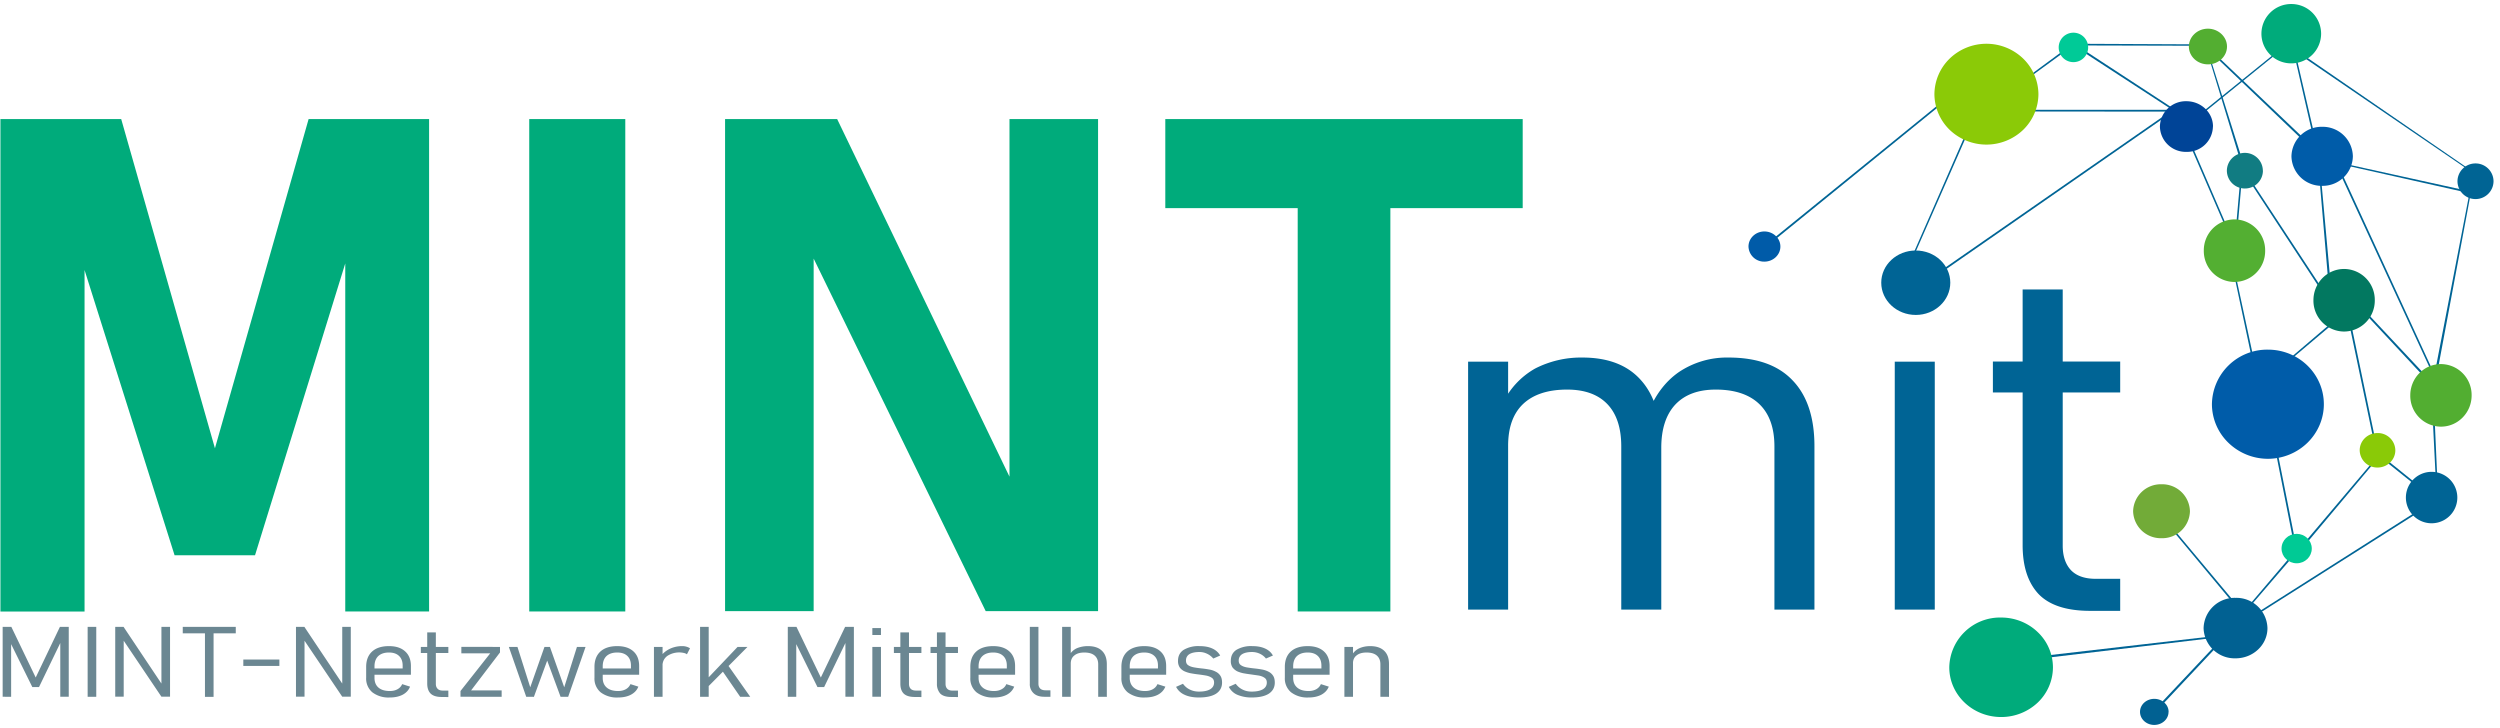
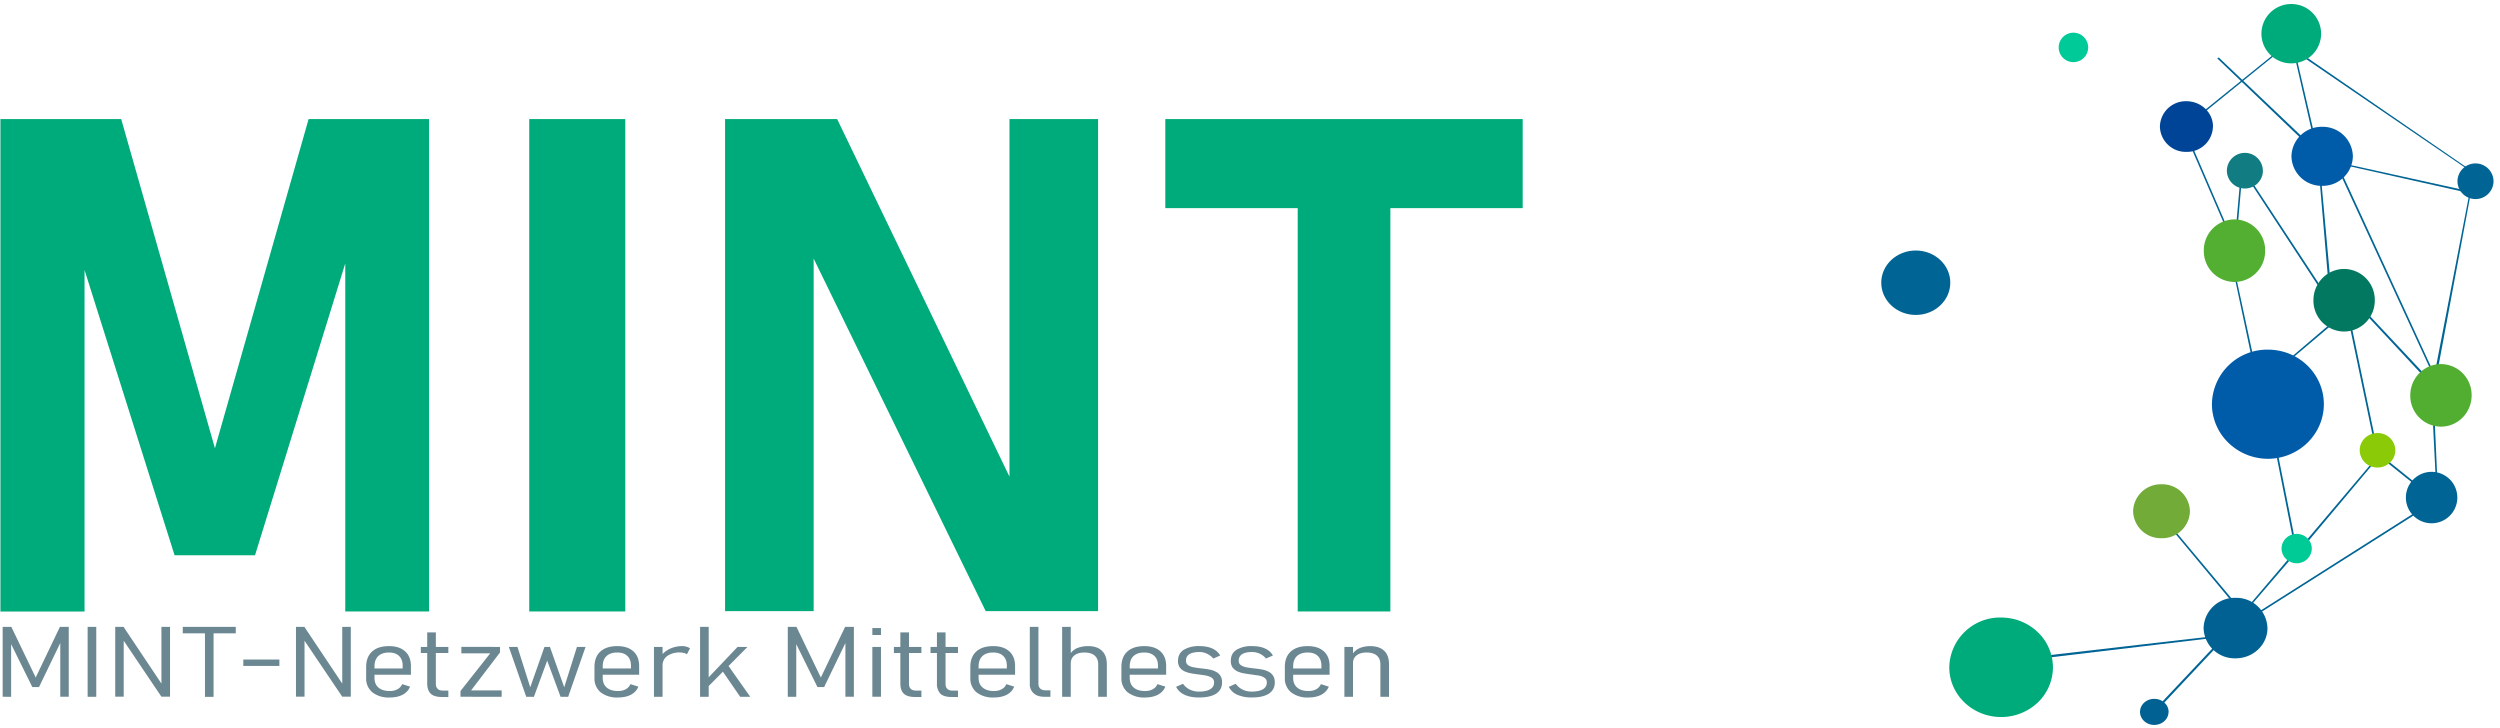
<svg xmlns="http://www.w3.org/2000/svg" xml:space="preserve" width="348" height="101.33">
  <path fill="#00ab7b" d="m29.92 62.4 13.04-45.83h16.77v68.55H48.06v-53l.47 3.03L35.5 77.29H24.3l-13-41.19.47-3.96v52.99H.06V16.57h16.81Zm43.75 22.72h13.37V16.57H73.67Zm27.26-.05v-68.5h15.6L141.7 68.8l-1.18 1.27v-53.5h12.33v68.5h-15.64l-25.08-51.39 1.13-1.22v52.61zm79.71-62.89h12.9v62.94h-12.9zm-18.43-5.61h49.75v12.4h-49.75Z" />
  <path fill="#6b8792" d="m4.97 94.31 3.37-7.05h1.23v9.73H8.39v-8.12l.1.43-3.06 6.34H4.5l-3.06-6.2.11-.57v8.12H.37v-9.73h1.21zm7.23 2.68h1.2v-9.73h-1.2Zm3.84-.01v-9.72h1.16l5.63 8.43-.36-.08v-8.35h1.2v9.72h-1.2l-5.7-8.46.45.14v8.32zm12.49-9.15h1.2V97h-1.2Zm-3.09-.57h7.38v.9h-7.38Zm8.43 5.44h5.02v-.89h-5.02Zm7.33 4.28v-9.72h1.17L48 95.69l-.36-.08v-8.35h1.19v9.72h-1.19l-5.7-8.46.45.14v8.32zm13.06.11a3.7 3.7 0 0 1-2.43-.72 2.5 2.5 0 0 1-.86-2.04v-1.5q0-1.38.83-2.14.83-.75 2.34-.75 1.46 0 2.25.73.81.72.81 2.05v1.2h-5.45v-.87h4.3v-.4q0-.86-.5-1.34t-1.41-.48q-.95 0-1.49.5-.52.51-.52 1.43v1.6q0 .87.55 1.35.56.48 1.58.48.63 0 1.07-.25.46-.25.65-.71l1.1.35q-.28.72-1.02 1.12-.75.39-1.8.39m7.24-.07q-1.06 0-1.55-.47-.47-.47-.48-1.37v-7.15h1.2v7.17q0 .44.26.69.23.24.74.24h.74v.9zm-2.92-6.97h3.83v.85h-3.83Zm11.02 0v.77l-4.02 5.28h4.25v.89H64.1v-.8l4.14-5.25h-4.02v-.9zm3.65 6.94-2.42-6.94h1.2l1.78 5.62 1.98-5.62h.76l1.99 5.62 1.77-5.62h1.2l-2.42 6.94h-1.06l-1.86-5.03L74.32 97Zm12.79.1a3.7 3.7 0 0 1-2.43-.72 2.5 2.5 0 0 1-.86-2.04v-1.5q0-1.38.83-2.14.83-.75 2.34-.75 1.45 0 2.25.73.8.72.8 2.05v1.2h-5.44v-.87h4.3v-.4q0-.86-.5-1.34t-1.41-.48q-.96 0-1.5.5-.52.51-.52 1.43v1.6q0 .87.56 1.35t1.58.48q.62 0 1.07-.25t.65-.71l1.1.35q-.28.72-1.03 1.12-.73.39-1.8.39m5-7.04h1.2v6.94h-1.2Zm4.59 1.03a1 1 0 0 0-.39-.18 3 3 0 0 0-2.33.4q-.64.47-.68 1.3l-.17-1.35q.48-.6 1.24-.96a4 4 0 0 1 1.7-.35 2 2 0 0 1 1.06.3zM98.15 96l.1-1.3 4.42-4.65h1.38zm-.7.99v-9.73h1.2v9.73Zm5.58 0-2.56-3.72.7-.91 3.26 4.63zm11.23-2.68 3.38-7.05h1.22v9.73h-1.18v-8.12l.1.43-3.06 6.34h-.93l-3.06-6.2.11-.57v8.12h-1.18v-9.73h1.21zm7.17-6.88h1.2v.96h-1.2Zm0 2.62h1.2v6.94h-1.2Zm5.92 6.97q-1.06 0-1.55-.47-.47-.47-.47-1.37v-7.15h1.2v7.17q0 .44.25.69.24.24.74.24h.74v.9zm-2.92-6.97h3.83v.85h-3.83Zm8.01 6.97q-1.07 0-1.55-.47a2 2 0 0 1-.47-1.37v-7.15h1.2v7.17q0 .44.25.69t.74.24h.74v.9zm-2.91-6.97h3.82v.85h-3.82Zm8.83 7.04a3.7 3.7 0 0 1-2.43-.72 2.5 2.5 0 0 1-.86-2.04v-1.5q0-1.38.83-2.14.83-.75 2.35-.75 1.44 0 2.24.73.81.72.81 2.05v1.2h-5.45v-.87h4.3v-.4q0-.86-.5-1.34t-1.4-.48q-.97 0-1.5.5-.53.51-.53 1.43v1.6q0 .87.57 1.35t1.57.48q.63 0 1.07-.25.47-.25.65-.71l1.1.35q-.29.72-1.02 1.12-.74.39-1.8.39m6.19-9.83v7.9q0 .45.26.7.25.23.73.23h.68v.9h-.85q-.96 0-1.48-.48a1.7 1.7 0 0 1-.54-1.36v-7.89zm3.3 0h1.2v9.73h-1.2zm5.02 9.73v-4.52q0-.79-.5-1.22-.49-.42-1.43-.42-.91 0-1.4.42-.5.39-.49 1.17l-.18-1.25q.4-.66 1.06-.95a4 4 0 0 1 1.52-.28q1.28 0 1.94.65.68.65.68 1.88V97Zm6.53.1a3.7 3.7 0 0 1-2.43-.72 2.5 2.5 0 0 1-.87-2.04v-1.5q0-1.38.83-2.14.84-.75 2.35-.75 1.45 0 2.25.73.8.72.8 2.05v1.2h-5.44v-.87h4.3v-.4q0-.86-.5-1.34-.51-.48-1.41-.48-.96 0-1.5.5-.52.51-.52 1.43v1.6q0 .87.56 1.35t1.57.48q.63 0 1.08-.25t.65-.71l1.1.35q-.29.72-1.03 1.12-.74.39-1.8.39m7.5 0q-1.2 0-2-.38a2.4 2.4 0 0 1-1.18-1.1l.96-.43q.39.54.96.81.57.28 1.26.28 1.01 0 1.56-.32.55-.33.55-.94 0-.45-.32-.66-.33-.23-.85-.32-.51-.09-1.11-.16-.49-.06-.97-.15a4 4 0 0 1-.88-.28q-.4-.19-.65-.53a1.6 1.6 0 0 1-.24-.92q0-1 .77-1.52a4 4 0 0 1 2.24-.53q1.04 0 1.76.33.73.33 1.1.98l-.96.42q-.35-.42-.85-.66a2.4 2.4 0 0 0-1.08-.25q-.9 0-1.4.3a1 1 0 0 0-.47.9q0 .44.31.64.3.21.82.3.5.09 1.09.15.49.05.98.14.5.08.9.29.42.19.67.56.25.36.25.97 0 1-.83 1.55-.83.53-2.4.53m7.34 0a5 5 0 0 1-1.99-.38 2.4 2.4 0 0 1-1.18-1.1l.96-.43q.4.54.96.81.56.28 1.25.28 1.02 0 1.57-.32.55-.33.55-.94 0-.45-.32-.66-.32-.23-.84-.32l-1.12-.16q-.48-.06-.97-.15a4 4 0 0 1-.88-.28 2 2 0 0 1-.64-.53 1.6 1.6 0 0 1-.24-.92q0-1 .76-1.52a4 4 0 0 1 2.24-.53q1.04 0 1.76.33.74.33 1.1.98l-.97.42q-.33-.42-.83-.66t-1.09-.25q-.9 0-1.39.3a1 1 0 0 0-.48.9q0 .44.32.64.3.21.8.3.52.09 1.1.15.5.05.99.14.48.08.9.29.41.19.66.56.25.36.25.97 0 1-.83 1.55-.83.53-2.4.53m7.92 0a3.7 3.7 0 0 1-2.42-.72 2.5 2.5 0 0 1-.87-2.04v-1.5q0-1.38.83-2.14.84-.75 2.35-.75 1.45 0 2.25.73.8.72.8 2.05v1.2h-5.44v-.87h4.3v-.4q0-.86-.5-1.34t-1.41-.48q-.96 0-1.5.5-.52.51-.52 1.43v1.6q0 .87.56 1.35t1.57.48q.63 0 1.08-.25t.65-.71l1.1.35q-.29.72-1.03 1.12-.74.39-1.8.39m5-7.04h1.2v6.94h-1.2zm5.01 6.94v-4.52q0-.79-.5-1.22-.49-.42-1.43-.42-.9 0-1.4.42-.5.39-.49 1.17l-.17-1.2q.4-.68 1.06-.98.67-.3 1.51-.3 1.27 0 1.95.65t.67 1.88V97Z" />
-   <path fill="#006495" d="M247 84.86V62.15q0-3.87-2.09-5.89-2.1-2.03-6.08-2.03-3.67 0-5.64 2.1-1.94 2.1-1.94 6.01l-1.93-4.62q1.47-3.9 4.37-5.92a12 12 0 0 1 6.92-2.03q5.89 0 8.9 3.16 3.06 3.16 3.06 9.18v22.75Zm-42.64-34.52h5.57v34.52h-5.57Zm21.32 34.52V62.15q0-3.87-1.93-5.89-1.94-2.03-5.61-2.03-3.99 0-6.12 2-2.09 1.99-2.09 5.82l-.81-5.79a11 11 0 0 1 4.57-4.96 14 14 0 0 1 6.58-1.53q5.37 0 8.16 3.16 2.82 3.16 2.82 9.18v22.75Zm38.07-47.36h5.57v4.79h-5.57Zm0 12.84h5.57v34.52h-5.57Zm27.2 34.69q-4.95 0-7.2-2.36-2.2-2.37-2.2-6.78v-35.6h5.58v35.66q0 2.19 1.15 3.42 1.16 1.2 3.45 1.2h3.4v4.46Zm-13.54-34.7h17.72v4.3h-17.72Zm-30.58-17.1 22.9-18.58.35.02-23.1 18.77Zm35.75-22.77 4.53-3.34.17.17-4.5 3.28zm.42 4.82h19.42l-.03.26-19.47-.02zm7.02-8.03 12.25 7.97.13-.2-12.25-8.01zm-23.93 28.61 7.49-17.13.2.1-7.52 17.13zm4.37 1.61 31.4-21.79.19.16-31.42 21.82zm20.1-31.37 15.09.07v.2l-15.23-.04zm17.08 2.42 4.04 13.28.28-.06-4.15-13.21z" />
  <path fill="#006495" d="m316.62 7.71-9.72 7.88-.15-.14 9.77-7.9z" />
  <path fill="#006495" d="m308.64 8.13 11.6 11.09.15-.25L308.85 8zm10.93.37 2.22 9.69.22-.09-2.26-9.75zM304.77 20l4.86 11.25.14-.22-4.8-11.13zm7.03 5.45-.52 5.86.23-.03.51-5.86zm1.72.35 9.22 14.06.15-.22-9.22-14.03zm-2.42 12.97 2.31 10.9.23-.08-2.32-10.77zm11.79-13.68 1.13 13.23.3.03-1.22-13.5zm1.34 20.11-5.3 4.52.17.13 5.33-4.5zm-3.78-37.36 22.96 15.68.12-.1-22.91-15.76zm6.35 15.05 16.12 3.55-.02.26-16.17-3.63zm-.87 1.68 12.35 26.77.16-.19-12.37-26.86zm17.75 2.66-4.55 23.61.3.15 4.41-23.6zM329.7 44.17l7.67 8.22.12-.3-7.62-8.12zm-2.54 1.61 3.45 16.47.22-.14-3.43-16.42zm11.52 13.35.35 7.06.22-.05-.31-6.97zm-6.58 5.1 3.64 2.92.23-.13-3.64-2.93zm-15.18-.63 2.16 10.94.27.06-2.2-11.08zm13.05 1.07-8.83 10.44.15.24 8.82-10.5zm-27.24 9.53 7.73 9.28.23-.11-7.78-9.3zm15.75 3.69-5.3 6.23.19.11 5.27-6.13zm18.4-7-22.37 14.2.3.08L337 71.1zm-28.4 18.83-8.84 9.38.27.15 8.76-9.32zm-33.2 2.63 38.8-4.48.1.21-39 4.64z" />
  <path fill="#00ab7b" d="M285.77 92.9a6.8 6.8 0 0 1-2.11 4.89 7.4 7.4 0 0 1-5.1 2.02c-3.99 0-7.22-3.1-7.22-6.92a7.07 7.07 0 0 1 7.21-6.93c1.92 0 3.75.73 5.1 2.03a6.8 6.8 0 0 1 2.12 4.9" />
  <path fill="#016192" d="M301.86 99.1c0 1-.89 1.81-1.99 1.81s-1.98-.82-1.98-1.82.89-1.81 1.98-1.81c1.1 0 2 .8 2 1.81m13.76-11.65c0 2.32-1.99 4.2-4.44 4.2a4.33 4.33 0 0 1-4.45-4.2 4.33 4.33 0 0 1 4.45-4.22 4.33 4.33 0 0 1 4.44 4.22" />
  <path fill="#72ab38" d="M304.84 71.16a3.86 3.86 0 0 1-3.95 3.76 3.86 3.86 0 0 1-3.96-3.76 3.86 3.86 0 0 1 3.96-3.75 3.86 3.86 0 0 1 3.95 3.75" />
  <path fill="#00ca95" d="M321.8 76.36c0 1.13-.94 2.05-2.1 2.05s-2.11-.92-2.11-2.05c0-1.14.94-2.05 2.1-2.05s2.11.91 2.11 2.05" />
  <path fill="#006495" d="M342.06 69.26a3.58 3.58 0 1 1-7.16 0 3.58 3.58 0 0 1 7.16 0" />
  <path fill="#8aca07" d="M333.43 62.68c0 1.33-1.11 2.4-2.48 2.4a2.44 2.44 0 0 1-2.48-2.4c0-1.32 1.1-2.4 2.48-2.4a2.44 2.44 0 0 1 2.48 2.4" />
  <path fill="#52ae31" d="M344.05 55.04c0 2.4-1.91 4.35-4.27 4.35a4.3 4.3 0 0 1-4.27-4.35c0-2.4 1.9-4.36 4.27-4.36a4.3 4.3 0 0 1 4.27 4.36" />
  <path fill="#027860" d="M330.57 41.8a4.3 4.3 0 0 1-4.27 4.35 4.3 4.3 0 0 1-4.27-4.36c0-2.4 1.91-4.35 4.27-4.35a4.3 4.3 0 0 1 4.27 4.35" />
  <path fill="#53af32" d="M315.31 34.9a4.3 4.3 0 0 1-4.27 4.35 4.3 4.3 0 0 1-4.27-4.35 4.3 4.3 0 0 1 4.27-4.36 4.3 4.3 0 0 1 4.27 4.36" />
  <path fill="#005ca9" d="M327.52 21.75a4.2 4.2 0 0 1-4.27 4.12 4.2 4.2 0 0 1-4.28-4.12 4.2 4.2 0 0 1 4.28-4.1 4.2 4.2 0 0 1 4.27 4.1" />
  <path fill="#006494" d="M347.1 25.23a2.5 2.5 0 0 1-2.5 2.48 2.5 2.5 0 0 1-2.52-2.48 2.5 2.5 0 0 1 2.51-2.48 2.5 2.5 0 0 1 2.51 2.48" />
  <path fill="#117c82" d="M315 23.76a2.5 2.5 0 0 1-2.52 2.48 2.5 2.5 0 0 1-2.5-2.48 2.5 2.5 0 0 1 2.5-2.48 2.5 2.5 0 0 1 2.51 2.48" />
  <path fill="#004497" d="M308.04 17.61a3.6 3.6 0 0 1-3.7 3.53 3.6 3.6 0 0 1-3.68-3.53 3.6 3.6 0 0 1 3.69-3.52c2.04 0 3.7 1.58 3.7 3.52" />
  <path fill="#00ab7b" d="M323.1 4.69a4.14 4.14 0 0 1-4.15 4.13 4.14 4.14 0 0 1-4.16-4.13 4.14 4.14 0 0 1 4.16-4.13 4.14 4.14 0 0 1 4.15 4.13" />
-   <path fill="#53ae31" d="M310 6.48c0 1.37-1.19 2.48-2.65 2.48-1.47 0-2.66-1.11-2.66-2.48s1.19-2.49 2.66-2.49C308.8 4 310 5.11 310 6.48" />
  <path fill="#00ca97" d="M290.67 6.6a2.05 2.05 0 1 1-4.1 0 2.05 2.05 0 0 1 4.1 0" />
-   <path fill="#8bca07" d="M283.75 13.11a7 7 0 0 1-2.12 4.96 7.4 7.4 0 0 1-10.24 0 7 7 0 0 1-2.12-4.96 7 7 0 0 1 2.12-4.95 7.37 7.37 0 0 1 10.24 0 7 7 0 0 1 2.12 4.95" />
  <path fill="#006495" d="M271.48 39.35c0 2.48-2.15 4.49-4.8 4.49-2.66 0-4.81-2.01-4.81-4.49s2.15-4.48 4.8-4.48c2.66 0 4.81 2 4.81 4.48" />
-   <path fill="#005ba8" d="M247.83 34.32c0 1.16-1 2.1-2.23 2.1a2.17 2.17 0 0 1-2.21-2.1c0-1.16.99-2.1 2.21-2.1 1.23 0 2.23.94 2.23 2.1" />
  <path fill="#005ca9" d="M323.48 56.27c0 2-.82 3.93-2.28 5.36a7.9 7.9 0 0 1-11.01 0 7.5 7.5 0 0 1-2.29-5.36 7.7 7.7 0 0 1 7.8-7.6c4.3 0 7.78 3.4 7.78 7.6" />
</svg>